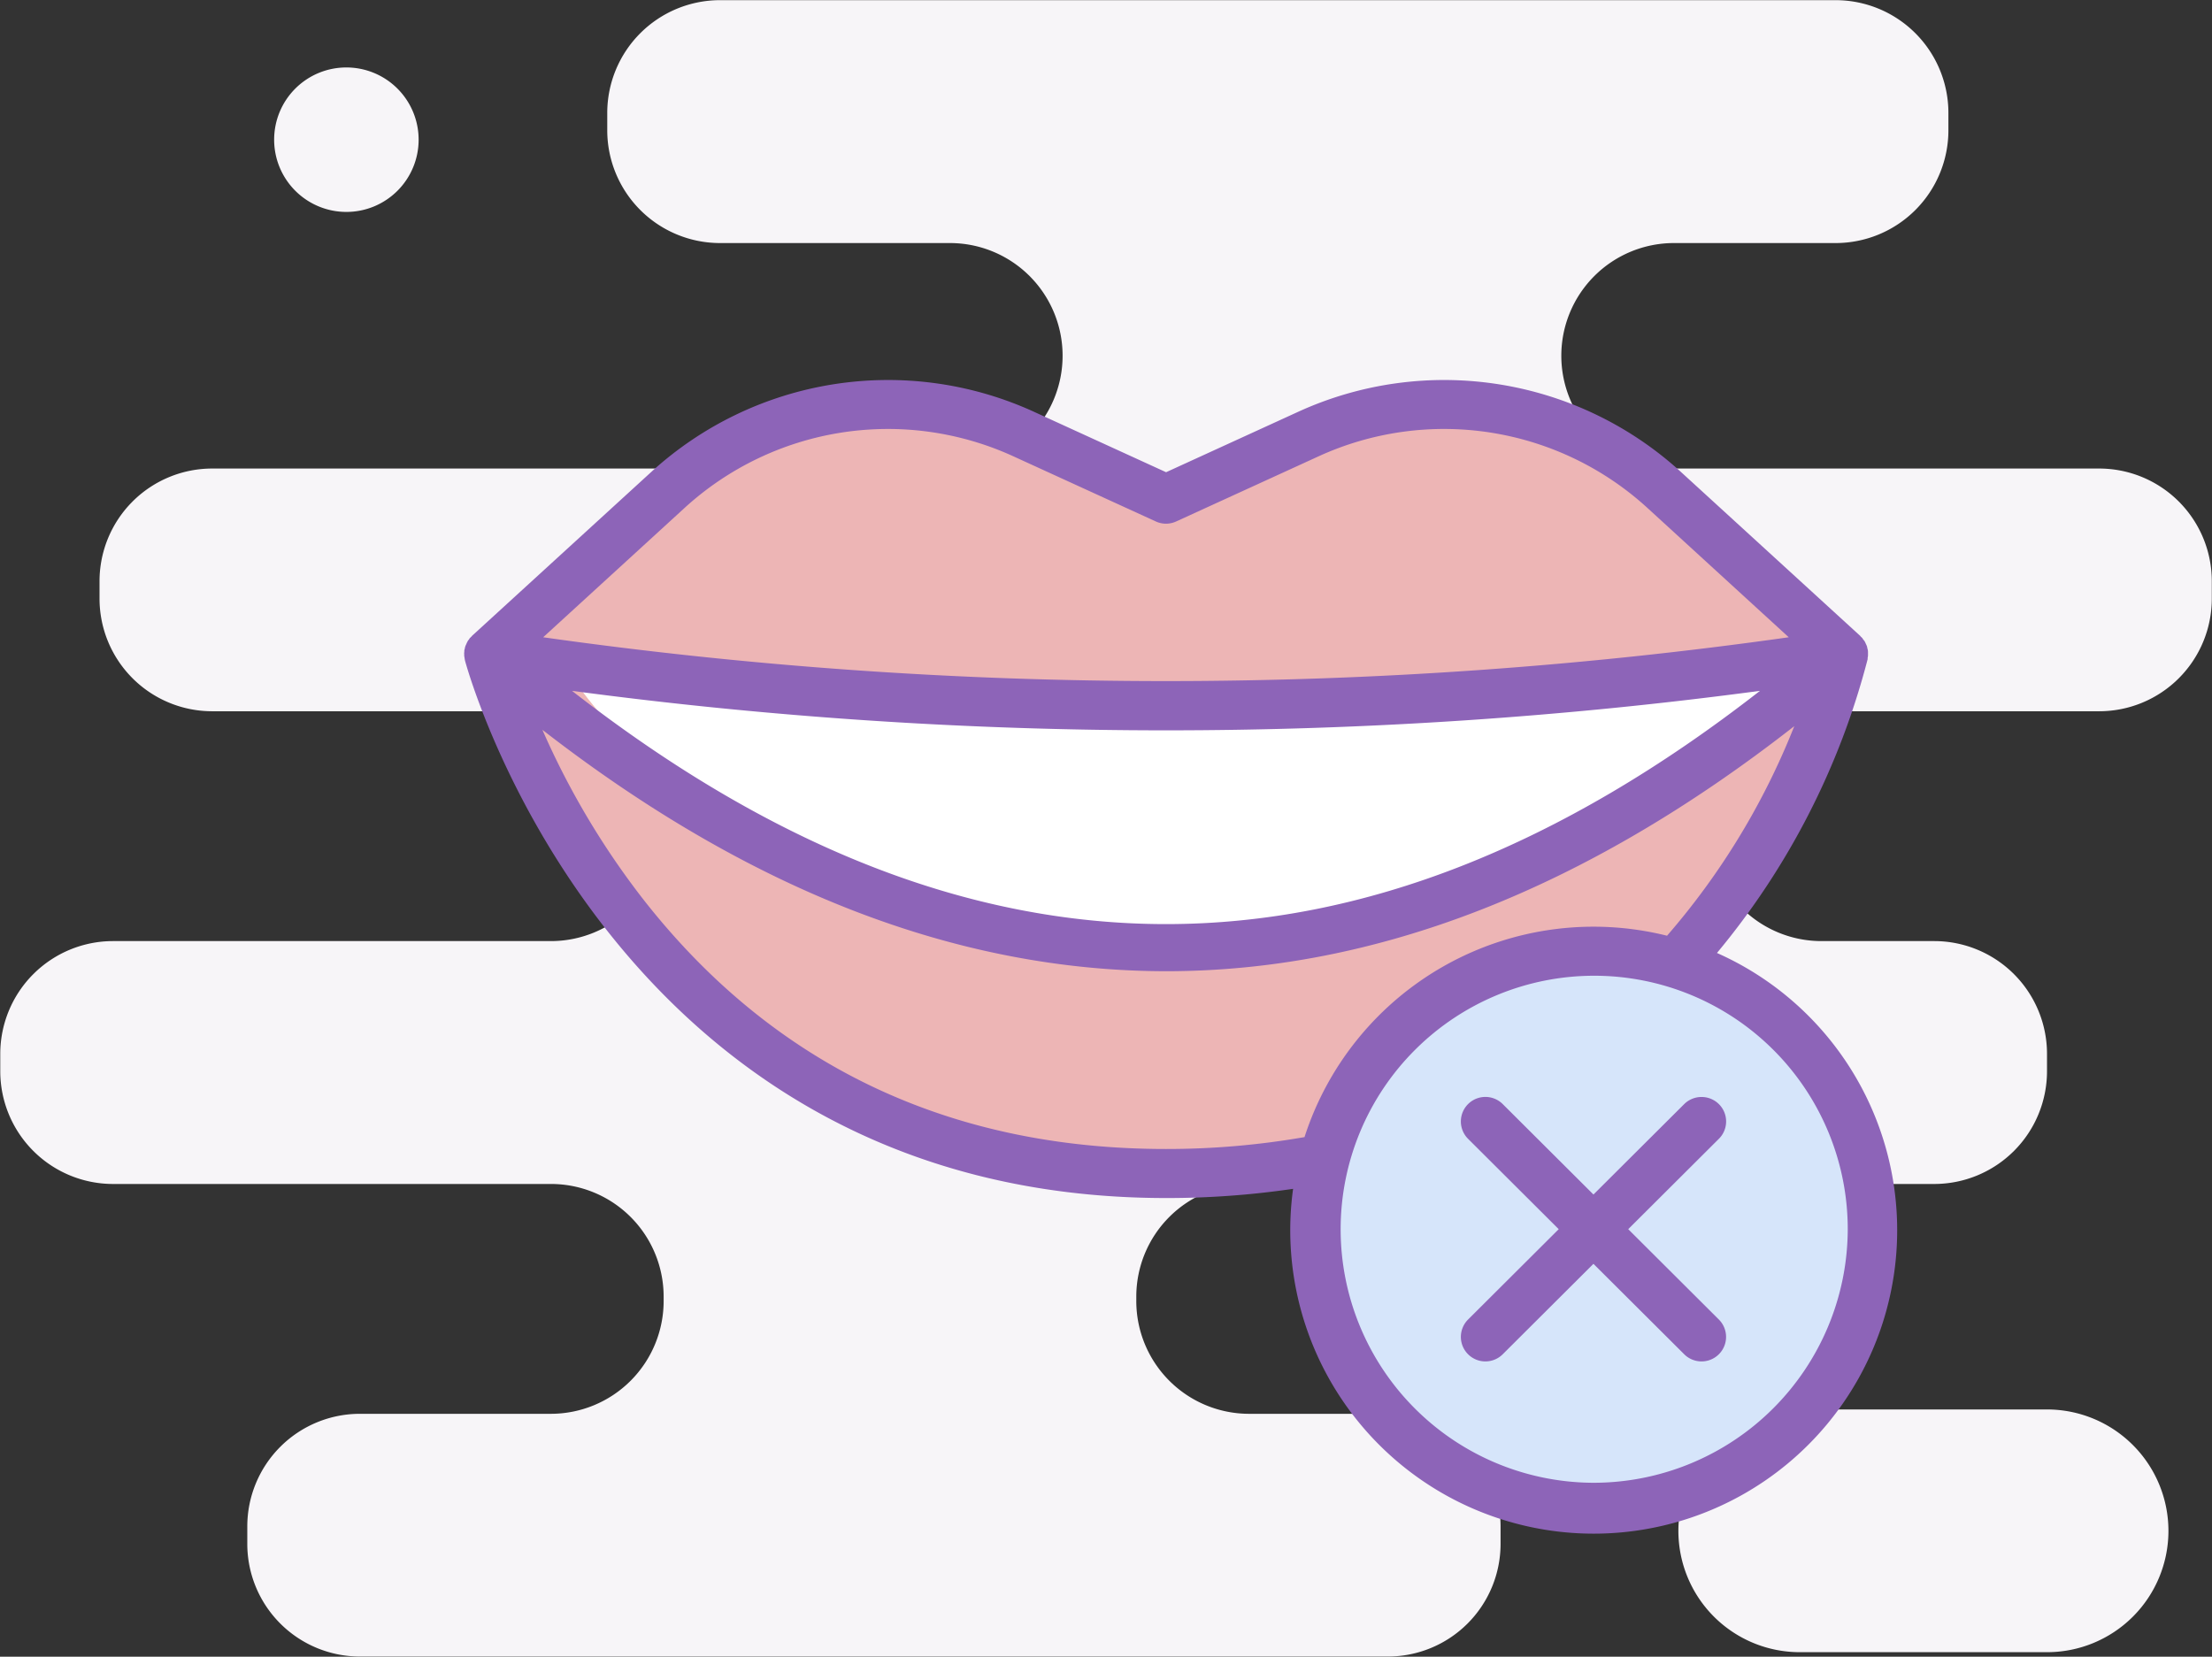
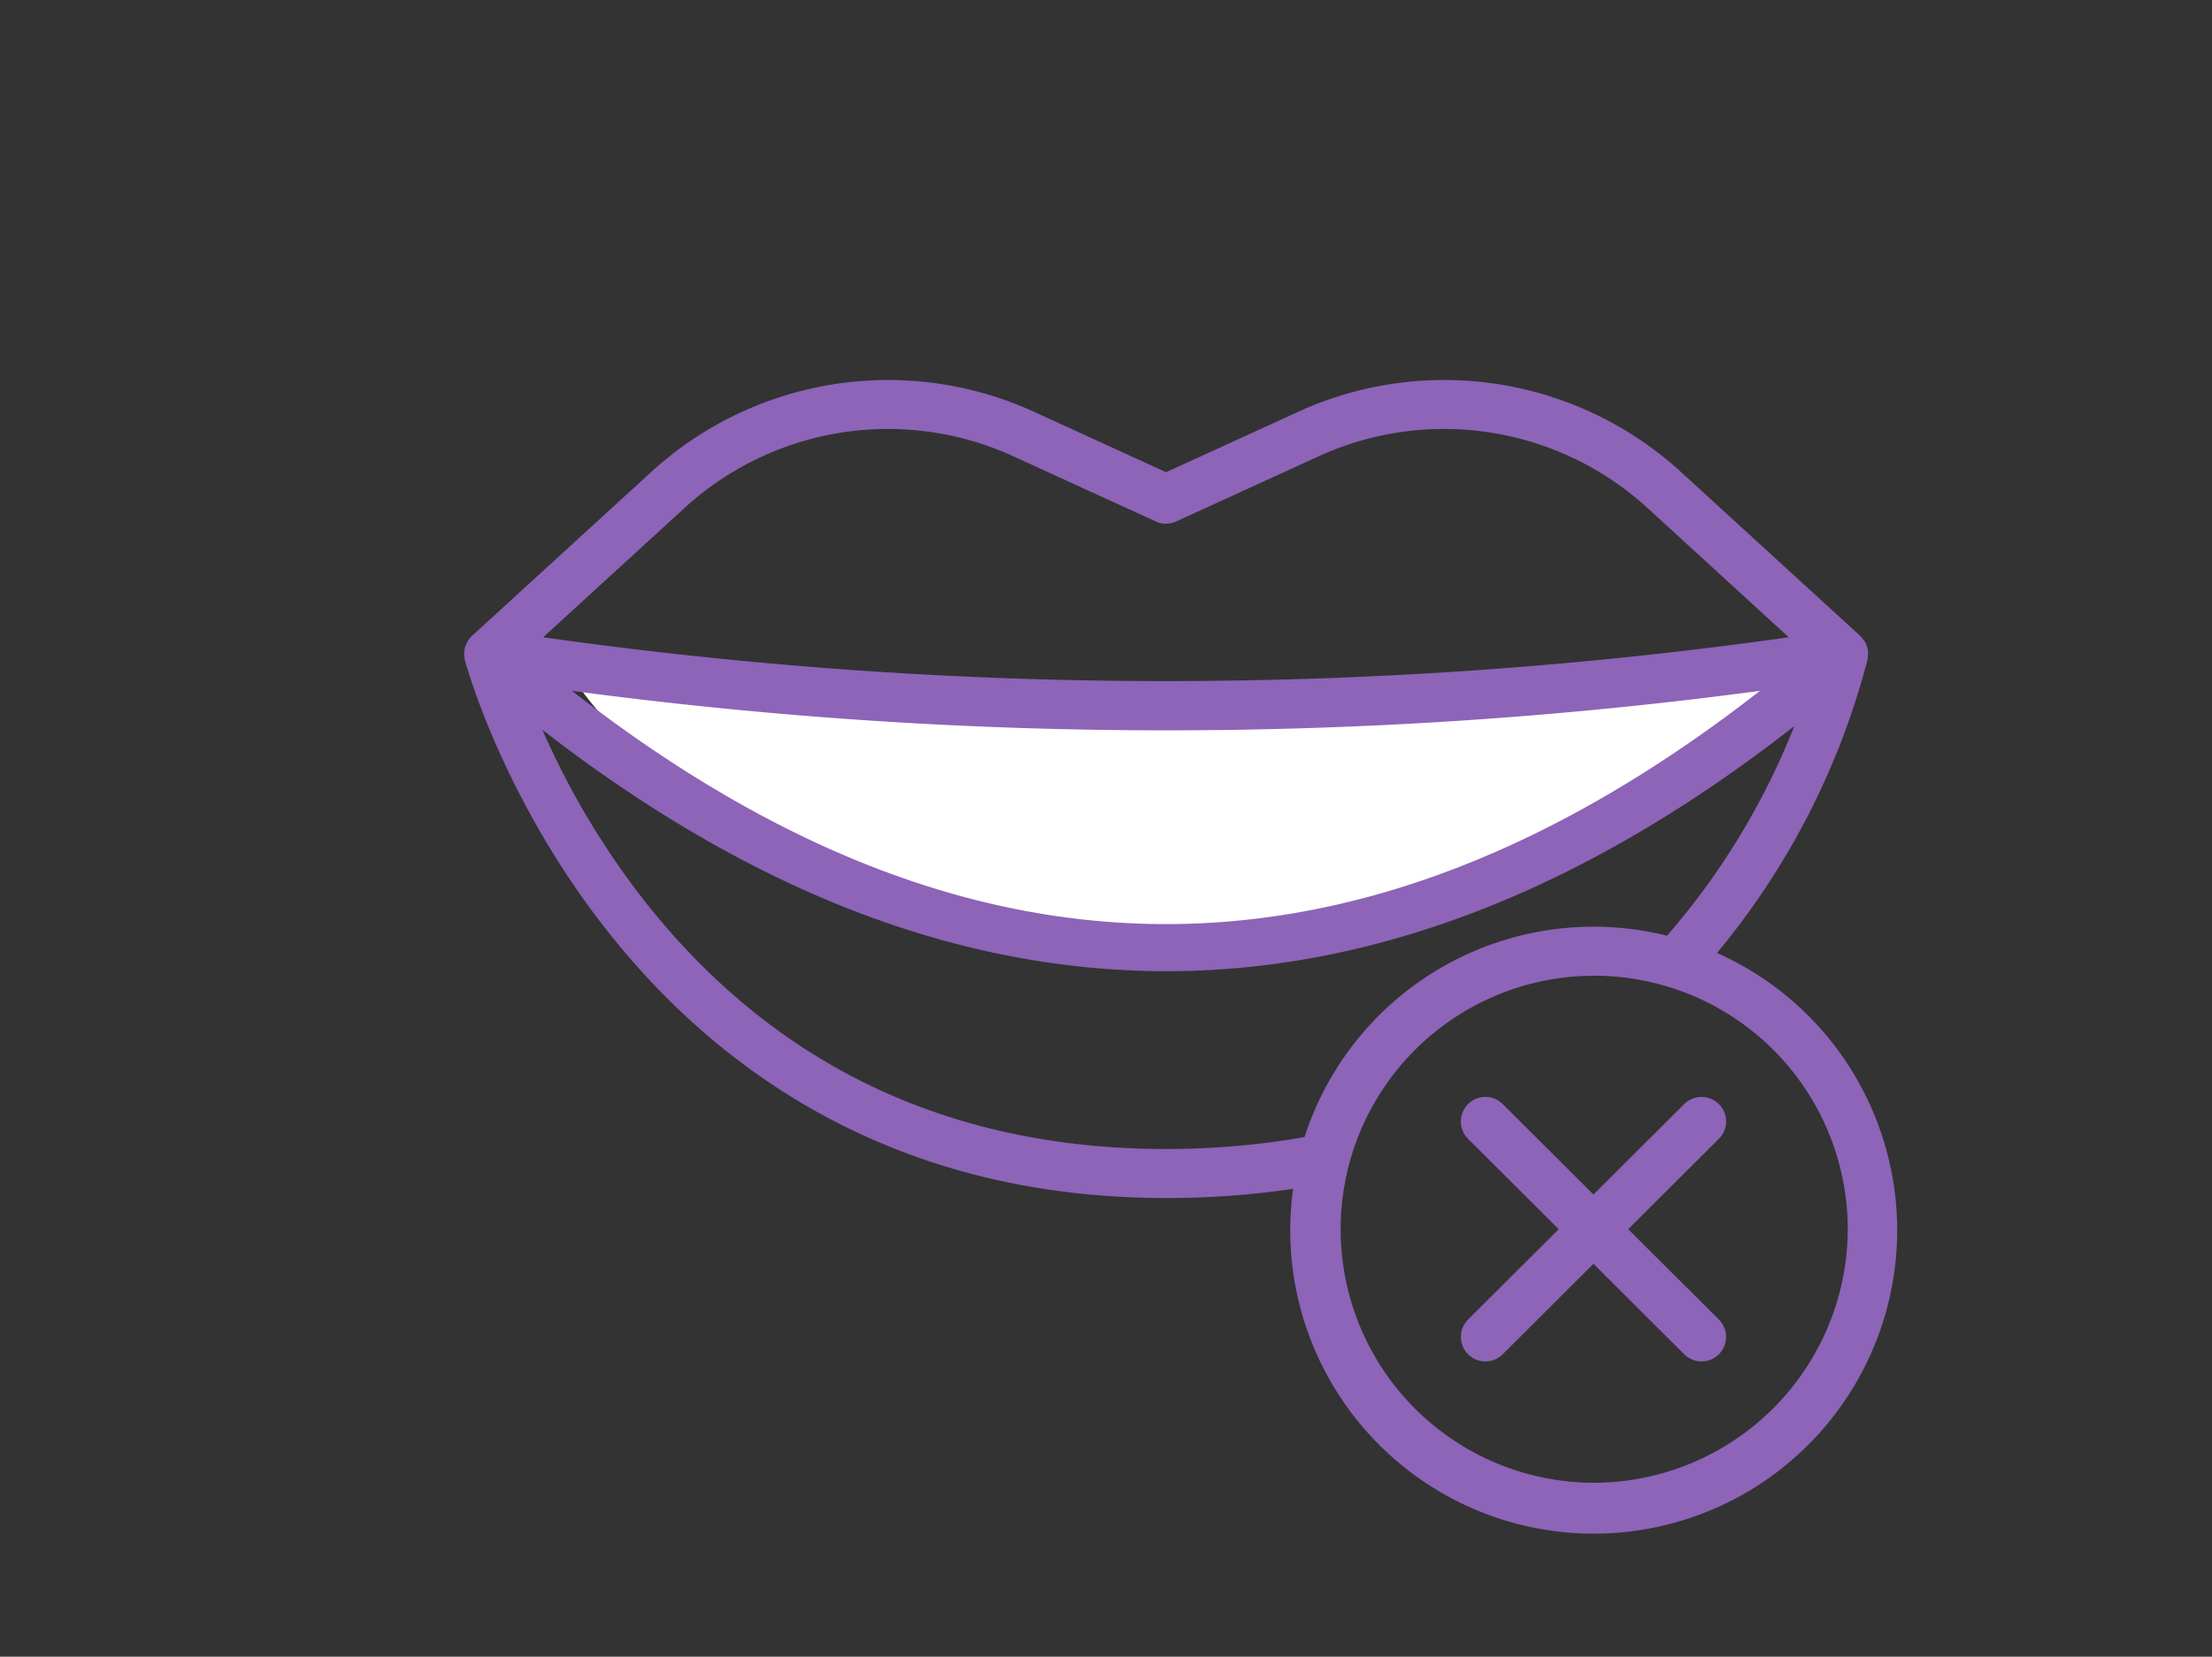
<svg xmlns="http://www.w3.org/2000/svg" id="ic_65" width="132.125" height="98.97" viewBox="0 0 132.125 98.97">
  <rect x="0" y="0" width="132.125" height="98.97" fill="#333333" stroke="none" />
  <defs>
    <style>
      .cls-1 {
        fill: #f7f5f8;
      }

      .cls-1, .cls-2, .cls-4, .cls-5 {
        fill-rule: evenodd;
      }

      .cls-2 {
        fill: #edb5b5;
      }

      .cls-3 {
        fill: #d6e5fa;
      }

      .cls-4 {
        fill: #fff;
      }

      .cls-5 {
        fill: #8d64b8;
      }
    </style>
  </defs>
-   <path id="Shape_16_copy_15" data-name="Shape 16 copy 15" class="cls-1" d="M587.145,8176.98H572.38a7.248,7.248,0,0,1-7.253-7.25h0a7.254,7.254,0,0,1,7.253-7.25h14.765a7.254,7.254,0,0,1,7.253,7.25h0A7.248,7.248,0,0,1,587.145,8176.98Zm-5.89-90.92v-1.03a6.739,6.739,0,0,0-6.734-6.74H507.882a6.739,6.739,0,0,0-6.735,6.74v1.03a6.739,6.739,0,0,0,6.735,6.74H521.61a6.73,6.73,0,0,1,6.735,6.73h0a6.739,6.739,0,0,1-6.735,6.74H477.555a6.731,6.731,0,0,0-6.735,6.73v1.04a6.731,6.731,0,0,0,6.735,6.73H497.78a6.739,6.739,0,0,1,6.735,6.74v0.26a6.731,6.731,0,0,1-6.735,6.73H471.625a6.739,6.739,0,0,0-6.734,6.74v1.03a6.739,6.739,0,0,0,6.734,6.74H497.78a6.731,6.731,0,0,1,6.735,6.73V8156a6.739,6.739,0,0,1-6.735,6.74h-11.4a6.73,6.73,0,0,0-6.734,6.73v1.04a6.73,6.73,0,0,0,6.734,6.73h61.39a6.73,6.73,0,0,0,6.735-6.73v-1.04a6.73,6.73,0,0,0-6.735-6.73h-8.289a6.739,6.739,0,0,1-6.734-6.74v-0.26a6.73,6.73,0,0,1,6.734-6.73H580.41a6.739,6.739,0,0,0,6.735-6.74v-1.03a6.739,6.739,0,0,0-6.735-6.74h-6.735a6.731,6.731,0,0,1-6.735-6.73v-0.26a6.739,6.739,0,0,1,6.735-6.74h16.578a6.73,6.73,0,0,0,6.735-6.73V8113a6.73,6.73,0,0,0-6.735-6.73H564.868a6.739,6.739,0,0,1-6.734-6.74h0a6.73,6.73,0,0,1,6.734-6.73h9.653A6.739,6.739,0,0,0,581.255,8086.06Zm-95.693-3.75a4.315,4.315,0,1,1-4.312,4.31A4.312,4.312,0,0,1,485.562,8082.31Z" transform="translate(-464.875 -8078.28)" />
-   <path class="cls-2" d="M534.987,8108.19s15.769-9.02,25.6-3.2a43.346,43.346,0,0,1,14.4,13.6s-12.631,29.6-37.6,29.6c-22.569,0-34.517-9.74-42.4-28.8-1.254-3.03,10.569-16.22,20.8-16.8S534.987,8108.19,534.987,8108.19Z" transform="translate(-464.875 -8078.28)" />
-   <circle class="cls-3" cx="95.719" cy="73.13" r="16" />
  <path class="cls-4" d="M498.987,8118.59a310.914,310.914,0,0,0,36.162,2.01,339.775,339.775,0,0,0,37.438-2.81s-16.7,16.8-35.2,16.8C508.218,8134.59,498.987,8118.59,498.987,8118.59Z" transform="translate(-464.875 -8078.28)" />
  <path class="cls-5" d="M567.431,8135.21a45.131,45.131,0,0,0,9-17.55c0-.02,0-0.04,0-0.05l0-.03a1.038,1.038,0,0,0,.021-0.14c0-.03,0-0.07,0-0.1s0-.07,0-0.1,0-.06-0.007-0.09c0,0,0-.01,0-0.02,0-.03-0.018-0.06-0.025-0.1s-0.013-.07-0.024-0.11c0,0,0-.01,0-0.01s-0.01-.03-0.014-0.04c-0.016-.04-0.038-0.09-0.058-0.13s-0.038-.09-0.062-0.13a0.173,0.173,0,0,1-.022-0.04c-0.006-.01-0.014-0.01-0.02-0.02a0.343,0.343,0,0,0-.056-0.07c-0.02-.03-0.035-0.06-0.057-0.09,0,0-.011-0.01-0.016-0.01a0.393,0.393,0,0,0-.072-0.07c-0.011-.01-0.017-0.03-0.029-0.04l-10.705-9.79a20.957,20.957,0,0,0-22.889-3.59l-7.869,3.6-7.869-3.6a20.958,20.958,0,0,0-22.889,3.59l-10.706,9.79a0.138,0.138,0,0,1-.029.04,0.42,0.42,0,0,0-.07.07c-0.005,0-.012.01-0.018,0.01a0.592,0.592,0,0,0-.063.1,0.3,0.3,0,0,0-.07.09h0c-0.006.01-.01,0.02-0.015,0.03a0.909,0.909,0,0,0-.066.14c-0.019.04-.04,0.08-0.055,0.12a0.378,0.378,0,0,1-.018.05c-0.006.02-.008,0.04-0.013,0.06s-0.008.04-.012,0.06-0.019.06-.025,0.09c0,0.01,0,.02,0,0.02,0,0.04,0,.08-0.007.12s0,0.06,0,.09,0,0.06,0,.08a1.226,1.226,0,0,0,.021.14,1.041,1.041,0,0,0,.021.13v0.01c0.083,0.32,8.667,32.13,41.894,32.13a51.794,51.794,0,0,0,7.575-.55A18.126,18.126,0,1,0,567.431,8135.21Zm-61.684-26.57a18,18,0,0,1,19.68-3.09l8.482,3.88a1.455,1.455,0,0,0,1.224,0l8.481-3.88a18,18,0,0,1,19.681,3.09l8.424,7.71a265.624,265.624,0,0,1-74.4,0ZM570,8119.55c-23.831,18.58-47.128,18.58-70.959,0A267.874,267.874,0,0,0,570,8119.55Zm-35.479,27.37c-12.952,0-23.446-5-31.189-14.87a47.628,47.628,0,0,1-6.058-10.17q18.553,14.4,37.246,14.42,18.8,0,37.529-14.64a43.512,43.512,0,0,1-7.6,12.52,18.137,18.137,0,0,0-21.654,12.03A48.012,48.012,0,0,1,534.521,8146.92Zm25.534,19.94a15.145,15.145,0,1,1,15.188-15.15A15.189,15.189,0,0,1,560.055,8166.86Zm7.492-22.62a1.473,1.473,0,0,0-2.075,0l-5.418,5.4-5.417-5.4a1.465,1.465,0,1,0-2.075,2.07l5.417,5.4-5.417,5.4a1.465,1.465,0,0,0,2.075,2.07l5.417-5.4,5.418,5.4a1.465,1.465,0,1,0,2.075-2.07l-5.417-5.4,5.417-5.4A1.459,1.459,0,0,0,567.547,8144.24Z" transform="translate(-464.875 -8078.28)" />
</svg>